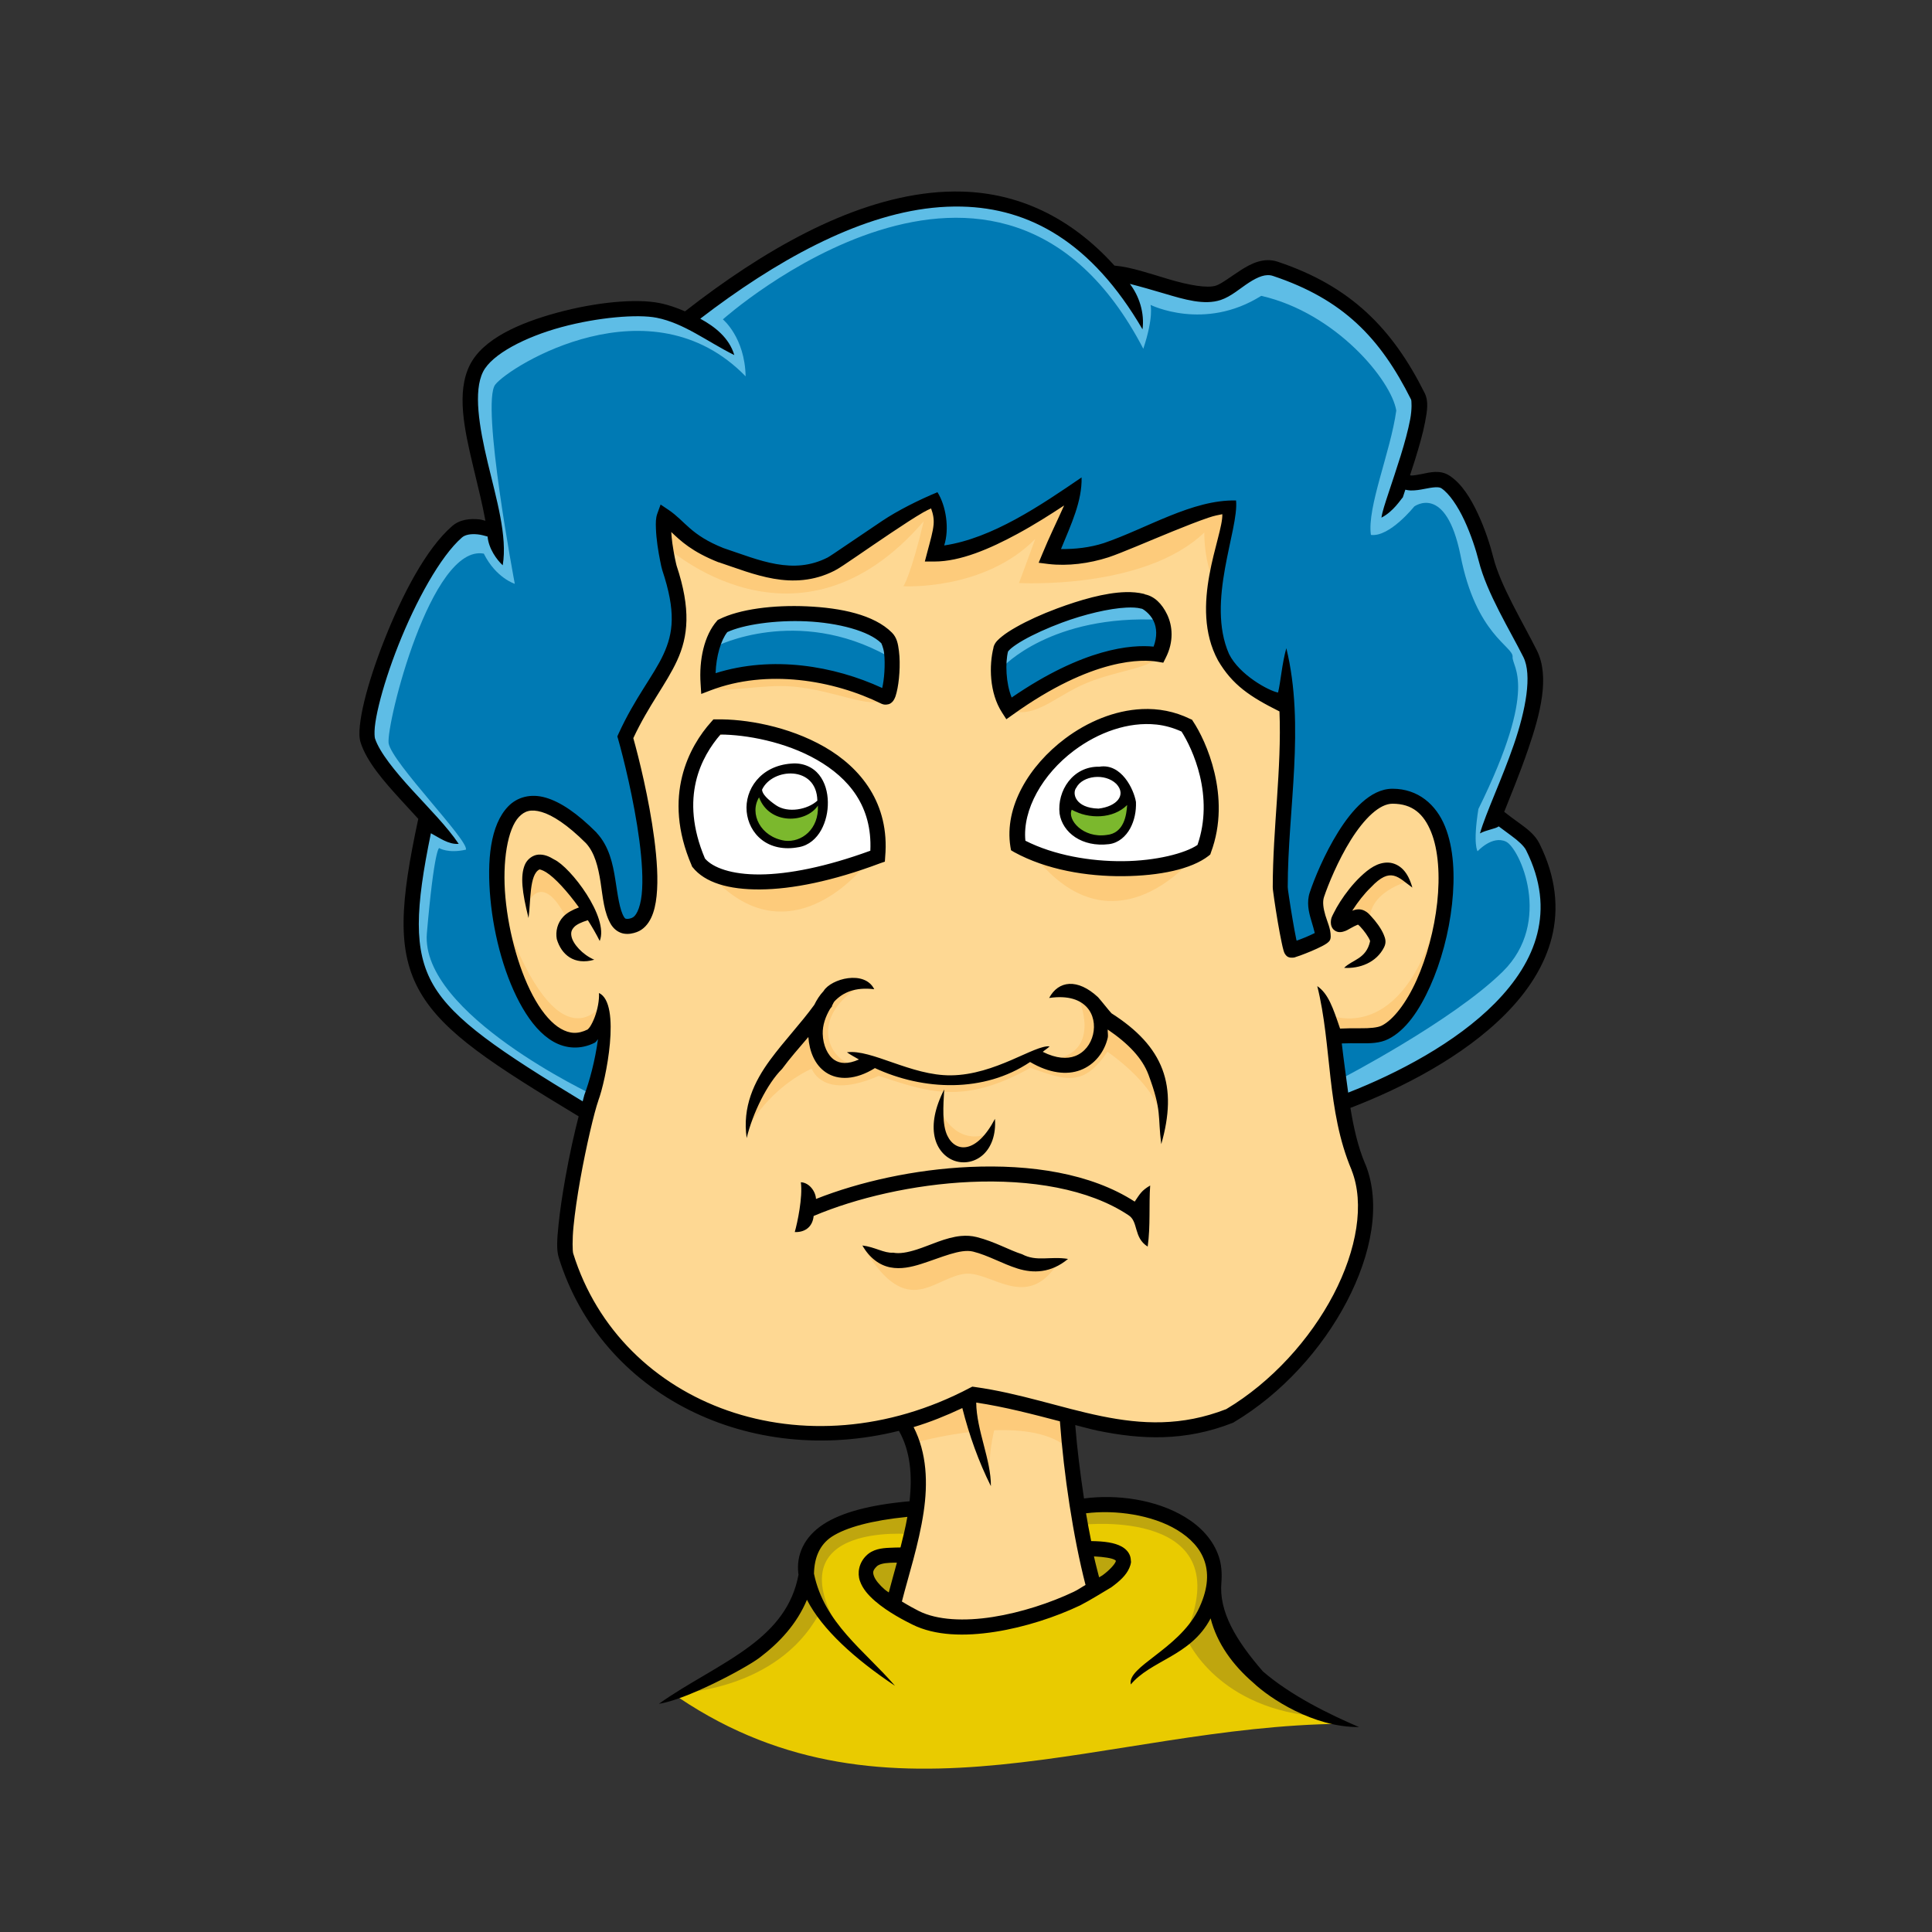
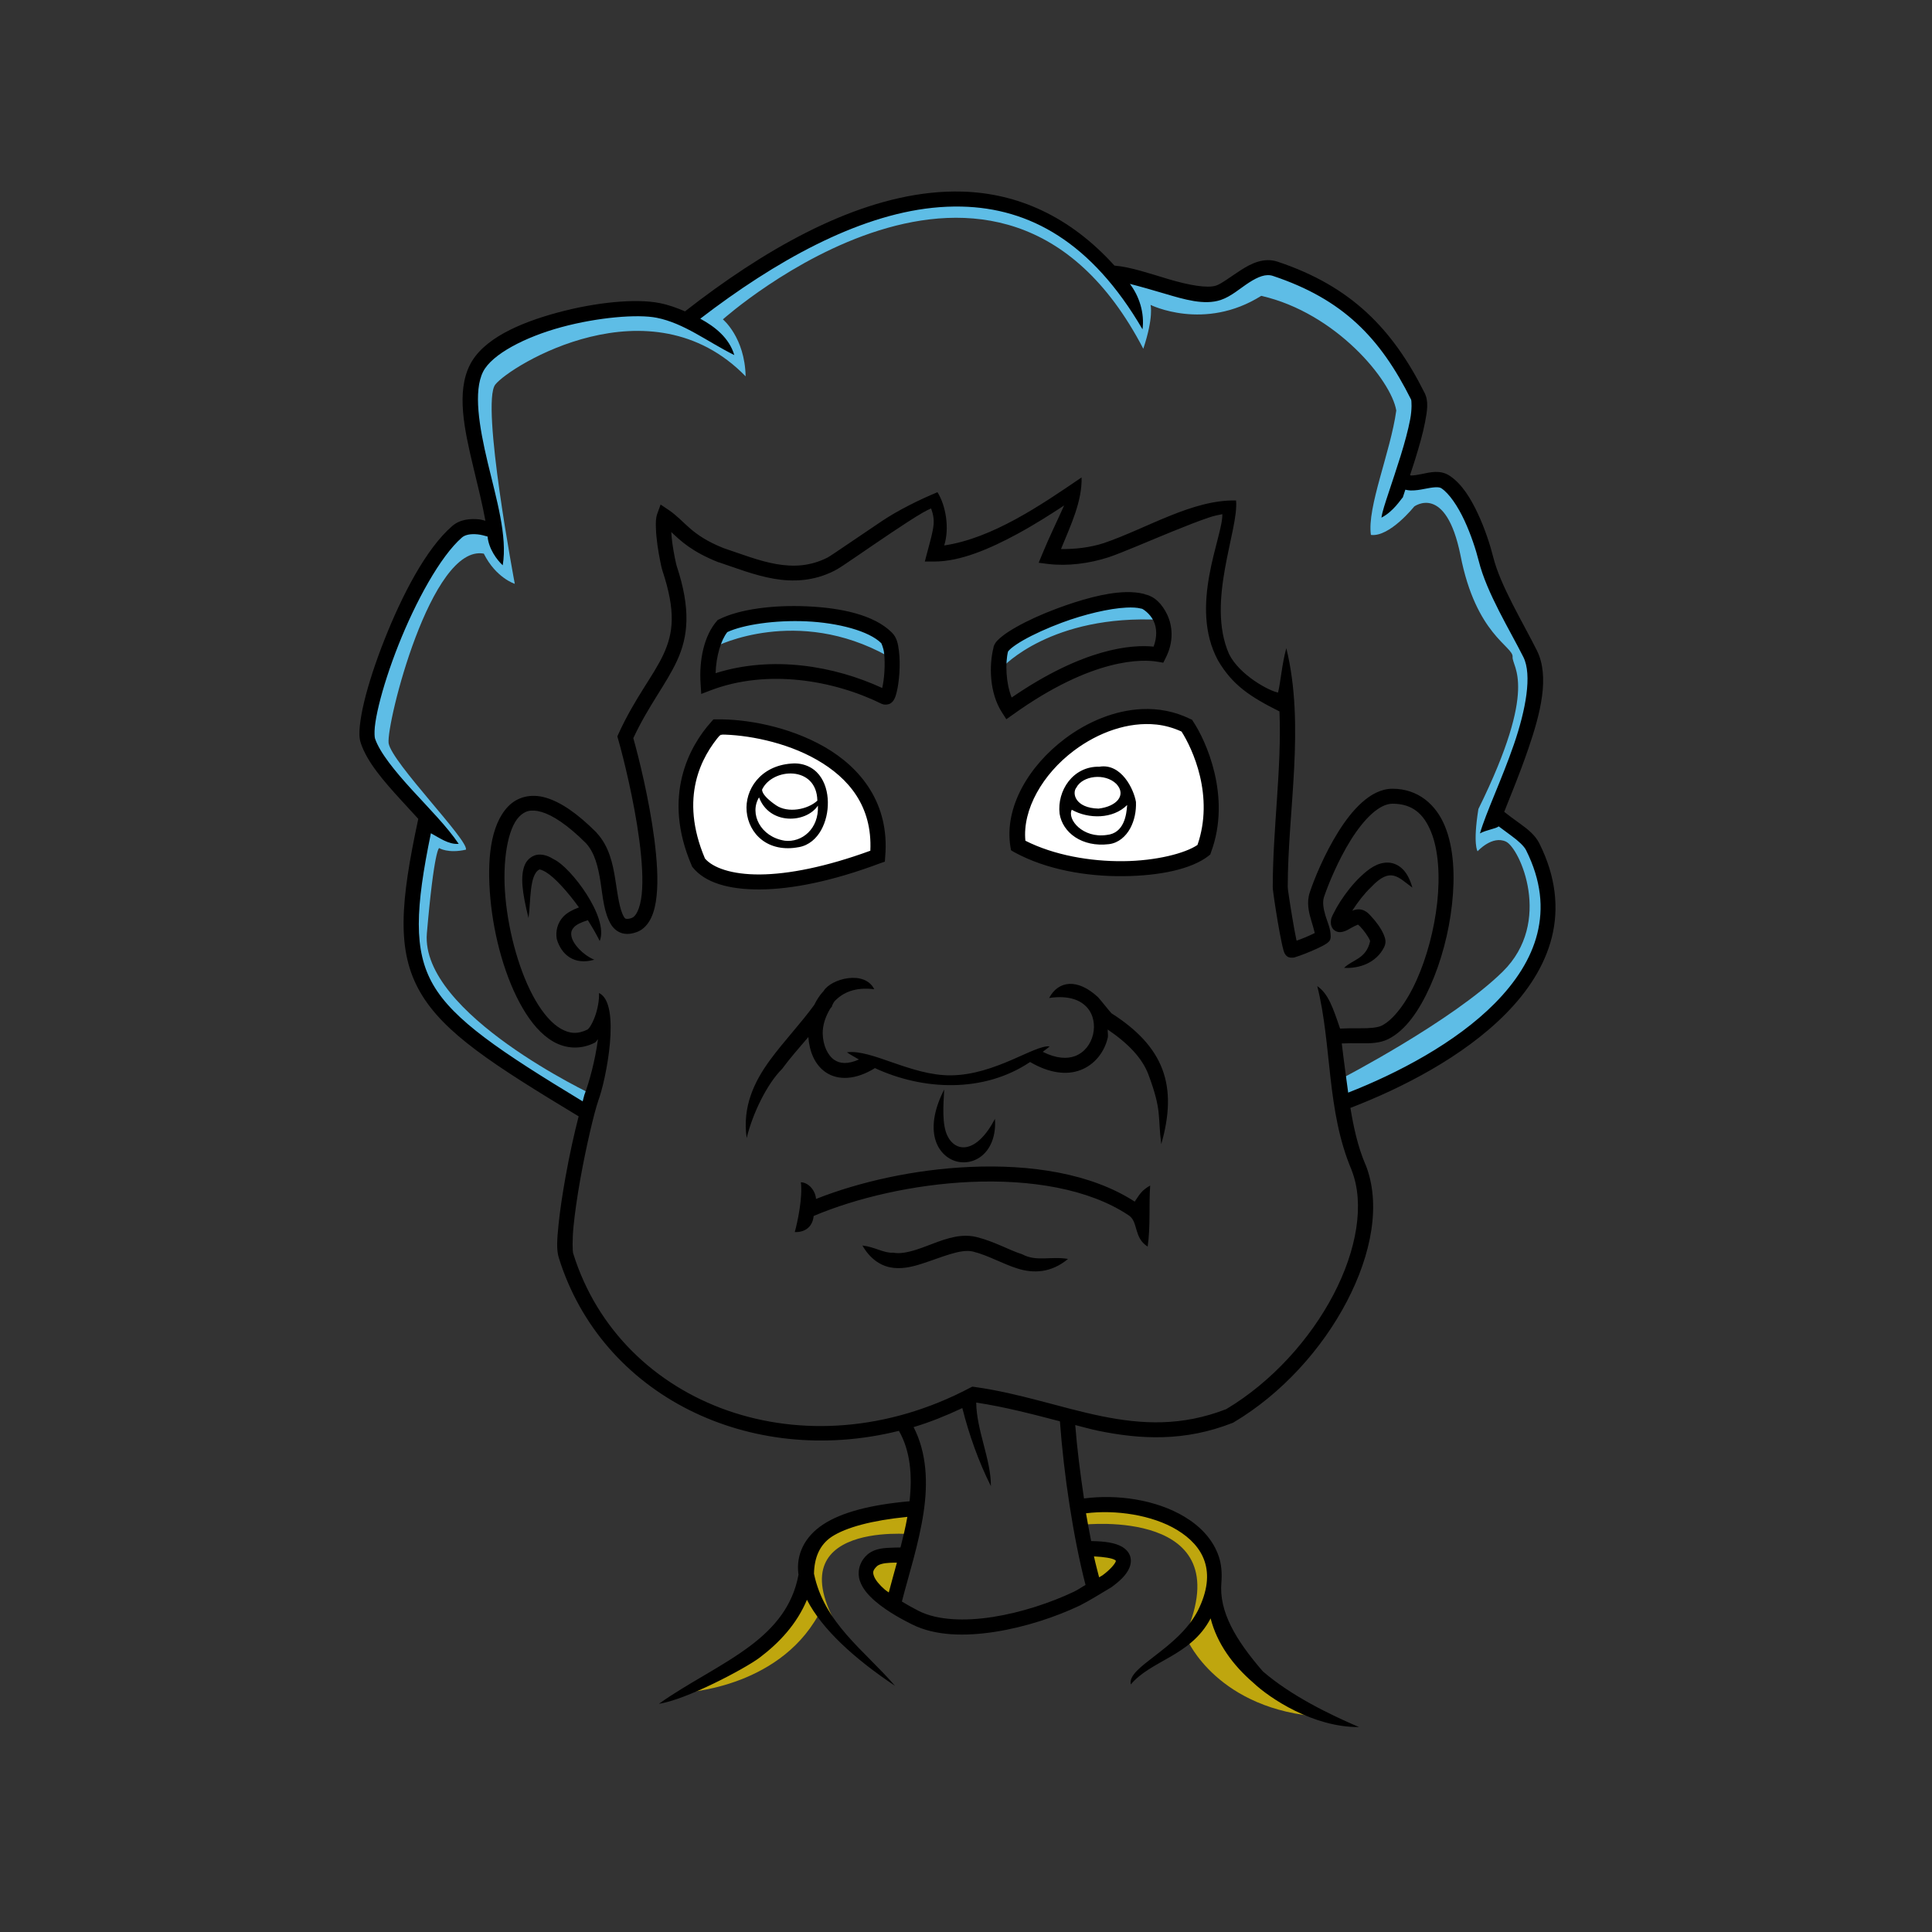
<svg xmlns="http://www.w3.org/2000/svg" version="1.1" viewBox="0 0 300 300">
  <rect x="0" y="0" width="300" height="300" fill="#333333" stroke="none" />
  <g transform="translate(0,-100)">
    <path transform="translate(0,100)" d="m170.81 240.62c-0.161 0.053-0.335 0.198-0.469 0.469-0.518-0.199-1.123 0.951-0.719 2.406 0.159 0.572 0.853 2.125 0.969 2.125 0.115 0 1.82-1.147 2.344-1.688 0.789-0.814 1.186-1.909 0.844-2.125-0.227-0.143-1.388-0.748-1.719-0.75-0.248-2e-3 -0.767-0.597-1.25-0.438zm-32.125 1.5c-1.134 0.057-2.754 0.362-3.219 0.688-0.878 0.615-0.224 2.874 1.094 4.031l1.531 1.312 1.281-2.625c0.439-0.904 0.499-2.997 0.5-3.188 5.9e-4 -0.186-0.507-0.253-1.188-0.219z" fill="#bca60e" />
-     <path transform="translate(0,100)" d="m165.47 77.938c-0.81-0.068-3.31 1.737-5.062 2.844-2.003 1.265-4.843 2.976-7.031 3.812-4.032 1.541-8.731 2.608-8.719 1.812 4e-3 -0.239-0.034-1.098 0.406-2.75 0.664-2.497 1.045-5.517-0.344-5.688-1.407-0.173-4.611 2.555-8.75 5.312-7.992 5.324-11.054 5.913-14.188 5.812-4.196-0.135-12.048-2.866-14.25-4.625-1.143-0.913-3.636-3.298-3.75-2.344-0.126 1.053 0.422 5.679 1.031 8.062 1.221 4.776 1.255 7.624 0.25 10.25-0.358 0.935-2.017 4.256-3.812 7.406l-3.5 6.094 0.594 4.594c1.399 10.744 4.493 23.283 0.656 25.031-1.749 0.797-2.68 0.353-3.438-1.062-0.323-0.603-1.265-2.542-1.75-5.156-0.991-5.344-2.534-7.655-6.625-10.25-4.67-2.962-7.923-1.848-9.062 4.438-1.443 7.959 2.834 24.466 7.5 27.875 3.1 2.265 6.386 2.618 7.281-0.938 0.726-2.882 0.21-2.962 1.062-0.781 0.913 2.335-0.043 6.946-1.938 14.344-2.2 8.591-3.781 15.406-3.781 19.75 0 2.954-0.356 4.542 1.594 8.438 5.344 10.155 5.622 10.113 15.406 16.031 12.091 6.283 23.16 9.072 39.844 2.406 5.076-2.203 7.523-2.629 18.938 0.25 14.548 3.669 22.755 3.613 29.25-1.25 9.478-7.097 17.164-17.918 17.719-27.062 0.215-3.534 0.414-6.294-0.781-10-0.792-2.454-2.229-7.599-2.719-11.188-0.489-3.589-0.957-7.357-1.375-9.938-0.418-2.581-0.755-3.899-0.625-4.812 0.103-0.727 0.938 0.663 1.469 3.125l0.562 2.594 3.656 0.188c2.61 1.197 3.736-0.263 5.656-2.281 1.302-1.369 3.177-4.856 4.219-7.594 5.007-13.154 3.871-26.281-3.031-26.281-1.572 0-3.958-0.446-5.75 1.438-8.182 3.951-6.507 20.935-9.125 21.562-1.844 0.651-2.513 0.456-3.156-0.188-1.622-1.622-1.929-7.222-1.125-22.031l0.781-14.594-3.719-2.781c-5.464-6.473-9.358-9.606-6.906-20.875 0.68-3.126 2.251-6.21 1.281-7.375-0.774-0.382-5.639 1.612-10.438 3.531-7.943 3.176-8.302 3.334-12.969 3.594-2.82 0.157-3.665 0.529-3.938-0.188-0.3-0.788-0.133-0.952 0.781-2.969s2.347-4.54 1.969-5.438c-0.039-0.093-0.134-0.147-0.25-0.156zm-12.188 139.28c-5.763 0.07-9.766 2.525-11.469 3.812-0.82 0.292 0.119 2.8 0.438 4.781 0.62 3.858 0.886 7.716-0.969 15.312-0.921 3.771-2.749 7.666-1.812 8.406 0.713 0.564 2.769 1.32 4.375 1.875 5.188 1.792 12.376 0.884 20.594-2.5 3.846-1.584 5.506-2.435 5.156-3.812-0.877-3.458-2.886-10.088-3.688-16.594-0.475-3.851-0.41-8.009-0.469-8.062-4.601-2.439-8.699-3.26-12.156-3.219z" fill="#fed893" />
-     <path transform="translate(0,100)" d="m147.75 31.438c-1.565-0.031-3.144 0.085-4.781 0.375-7.932 1.405-17.371 5.287-26.219 11.188-7.524 5.018-10.051 4.903-8.25 6.406-5.54-0.729-9.858-3.636-18-0.031-5.955 1.229-11.789 3.428-14.219 5.969-1.578 1.65-2.432 3.123-2.375 7.438 0.137 6.9 3.827 13.681 2.5 20.906-1.112-2.66-4.532-1.382-7.344 1.812-3.953 4.49-10.146 19.479-11.156 26.219-0.47 3.135 0.101 4.899 4.688 10.125 7.476 8.518 6.361 7.885 4.219 7.062-3.328-1.277-0.77 1.067-1.5 5.594-1.045 6.478-1.204 12.036-0.031 15.5 1.423 4.205 6.149 9.759 15.469 15.875 2.719 2.911 4.53 1.633 9.906 5.562 1.019 0.346 2.656-9.325 2.656-10.438-4.26-0.658-6.376 1.926-10.719-2.938-4.021-5.087-5.938-12.652-6-21.875-0.035-5.169-0.051-5.696 1.062-7.906 1.613-3.204 7.23-4.737 11.25-1.781 3.955 2.908 5.145 4.606 6 9 1.091 5.609 0.887 8.185 3.344 7.469 2.451-0.715 2.496-10.773-0.312-22.594l-1.406-5.938 2.25-4.25c8.535-10.614 7.492-12.301 5.625-18.5-1.073-3.563-1.348-11.673-0.406-12 0.346-0.12 0.126 0.663 1.562 1.906 3.399 2.942 7.223 4.452 12.469 5.812 6.054 1.57 8.476 1.467 15-2.906 4.531-3.038 11.276-7.062 12.125-7.062 0.553 0 2.119 3.221 1.438 5.375-1.178 3.724 0.462 2.667 6.062 0.594 2.983-1.104 11.64-5.376 12.219-6.312 1.553-0.335 1.606 1.062 1.125 3.406-0.754 2.134-2.64 4.801-2.156 5.75-8e-3 0.67 6.864-0.965 11.062-2.688 7.883-3.235 12.676-5.281 14.938-5.281 1.925 0 1.375 0.068 1.375 1.406 0 0.81-1.104 4-1.75 7.375-1.954 10.213 0.345 16.257 5.406 19.688 4.913 3.301 5.077-1.247 5.25 0.062 0.505 4.1 0.402 7.638-0.156 17.469-0.533 9.399-0.544 13.838-0.094 16.75 0.667 4.308 0.662 5.716 3.188 5.312 1.585-0.253 1.23-2.217 1-4.75-0.263-2.895-0.158-3.771 1.594-7.562 4.028-8.718 7.052-11.368 11.688-10.656 3.211 0.493 6.056 3.187 6.969 6.812 2.401 9.534-2.24 26.54-8.188 30.156-0.943 0.573-2.592 1.144-4.375 1.219l-4 0.156 0.812 3.75c-0.093 1.579 0.56 4.629 0.75 4.844 0.523 0.589 10.628-4.526 15.312-7.688 5.975-4.032 10.855-8.987 13-13.344 1.518-3.084 2.148-4.833 2.125-7.969-0.035-4.752-0.995-9.078-3.562-11.156-3.312-2.602-4.039-4.366-2.594-8.094 2.944-7.692 4.361-13.322 4.375-16.219 5e-3 -0.997-1.222-4.694-3.094-8.5-1.782-3.623-3.99-8.833-4.812-11.375-1.506-4.657-3.349-8.323-5.031-9.719-5.818-4.675-7.312-0.768-7.938-2.406 1.096-3.474 2.337-7.226 2.5-8.75 0.266-2.494-0.356-4.238-2.281-7.469-3.943-6.615-7.987-12.321-15.75-14.188l-5-1.188-4.094 1.75c-4.995 1.329-4.885 2.968-10.406 1.438-5.172-1.433-7.679-3.51-7-1.562 0.311 0.893 1.942 4.174 1.844 5-0.165 1.382-0.289 0.154-3.375-4-5.755-7.746-10.219-10.728-17.844-12.344-2.78-0.589-5.33-1.043-7.938-1.094zm27.531 62.344c-4.627 0-16.393 4.187-19.156 6.688-0.995 0.901-0.664 6.439 0.031 8.25 0.429 1.117 2.27-0.095 4.156-1.438 3.242-2.308 9.1-6.625 13.875-5.906 6.254 0.941 7.631-2.321 5.344-5.469-0.783-1.078-2.166-2.125-4.25-2.125zm-54.156 2.188c-5.284 0.111-8.256 0.608-9.219 2.469-0.882 1.706-1.607 6.529-0.906 6.5 0.714 0.129 3.37-0.764 5.656-1.062 4.816-0.628 11.059-0.226 15.625 1.406 1.993 0.712 4.117 2.522 4.938 2.219 0.849-0.314 0.366-2.776 0.469-4.188 0.127-1.742-0.099-3.287-0.938-4.125-1.844-1.844-7.357-3.247-13.219-3.219-0.85 0.004-1.651-0.016-2.406 0z" fill="#007ab4" />
    <path transform="translate(0,100)" d="m149.97 30.594c-13.279-0.217-28.676 7.166-42.906 18.875-4.798-1.515-26.87-2.005-33.562 7.844-0.253 13.006 3.656 25.75 3.656 25.75s-6.446-2.509-8.719 1.531c-2.273 4.672-11.631 19.322-11 30.812 4.798 8.207 8.844 11.969 8.844 11.969s-5.433 20.843 0.375 27.156c6.44 7.324 24.625 18.062 24.625 18.062l0.906-2.531s-26.916-12.624-25.906-25.125c1.136-13.132 1.906-13.25 1.906-13.25s1.378 0.881 4.156 0.25c0.505-1.389-11.495-13.501-12-16.531-0.379-3.03 6.574-30.953 14.781-29.438 1.894 3.788 4.812 4.688 4.812 4.688s-5.304-28.033-3.031-30.938c2.273-2.904 24.102-16.434 38.875-1.281-0.126-6.061-3.531-8.844-3.531-8.844s42.932-38.369 65.281 4.562c1.641-4.925 1.125-6.812 1.125-6.812s8.349 4.15 17.188-1.406c11.617 2.652 20.211 13.141 20.969 17.812-0.884 6.44-4.569 15.019-3.938 19.312 2.904 0.379 6.719-4.406 6.719-4.406s4.915-3.675 7.188 7.562c2.399 12.374 8.22 14.14 8.094 15.781s4.158 4.432-5.312 23.625c-0.884 5.556-0.125 6.562-0.125 6.562s2.26-2.51 4.406-1.5c2.147 1.01 7.329 12.485-0.5 20.188s-25.125 16.656-25.125 16.656l0.625 3.938s29.542-11.75 31.562-27.281c-0.126-12.248-5.791-16.934-7.938-17.312 1.263-4.672 9.078-18.412 4.406-27.125-3.788-7.071-7.688-16.938-7.688-16.938s0.117-10.84-11.5-8.062c2.273-6.819 2.656-12.906 2.656-12.906s-8.346-17.658-23.625-20.562c-5.303 2.778-7.812 4.531-7.812 4.531l-15.656-3.031c-6.093-8.335-14.196-12.039-23.281-12.188zm27.531 62.438s-15.174 0.527-21.781 7.312v3.219s7.505-8.205 24.469-7.312c-2.679-3.036-2.688-3.219-2.688-3.219zm-54.281 1.812c-3.542-0.044-7.513 0.619-11.531 2.656-0.536 1.518-0.438 2.844-0.438 2.844s12.487-6.326 26.594 1.531c0-2.857-1.062-3.406-1.062-3.406s-5.771-3.527-13.562-3.625z" fill="#5ebde6" />
    <path d="m169.51 233.97c-2.297-0.224-5.595-0.645-7.325-1.404l-3.218-1.412-0.183-3.989c-0.188-4.109 6.048-10.686 11.677-13.395 4.081-1.964 8.078-2.043 11.139-1.218 2.126 0.573 2.51 1.089 3.84 3.928 1.27 2.71 2.24 4.434 2.24 8.879 0 5.976-1.709 7.042-6.377 7.926-4.558 0.863-7.351 1.119-11.793 0.685z" fill="#fff" />
    <path d="m112.33 235.52c-2.484-0.91-3.464-1.311-4.487-5.304-1.033-4.031-1.234-7.967 0.444-11.465 2.11-4.398 3.484-5.54 7.895-4.811 10.545 1.742 19.266 7.144 19.328 14.612l0.032 3.841-4.275 1.604c-8.206 3.079-15.092 2.931-18.937 1.523z" fill="#fff" />
-     <path transform="translate(0,100)" d="m117.84 123.53c-0.182 0.087-0.361 0.445-0.5 0.812-0.992 2.616 0.56 4.992 2.938 5.969l1.656 0.5c1.674 0.19 3.567-0.626 4.5-2.094 0.472-0.742 0.905-2.116 0.75-2.938l-0.125-0.75-0.938 0.5c-0.85 0.441-1.113 0.948-2.094 1.188-2.539 0.62-4.793-0.838-5.875-2.969-0.107-0.21-0.203-0.271-0.312-0.219zm56.906 1.344c-0.145 0.026-0.296 0.12-0.469 0.25-1.011 0.765-2.062 1.219-3.656 1.219-1.409 8e-4 -3.386 0.379-4.375-1.031-0.683 0.728-0.147 1.902 0.312 2.781 0.644 0.86 1.694 1.49 2.906 1.75 0.633 0.539 2.227 0.265 3.75-0.406 1.101-0.539 2.023-2.037 2.219-3.875 0.044-0.411-0.253-0.766-0.688-0.688z" fill="#7bb82d" />
-     <path d="m105.46 363.65c0.806-1.092 2.673-1.521 3.835-2.031 2.963-1.301 7.043-3.503 8.939-4.975 2.022-1.57 4.246-4.085 5.237-5.977 1.252-1.567-0.038-4.258 3.48-10.446 1.219-2.373 3.75-3.785 8.649-4.737 4.41-0.857 6.463-1.081 6.256 0.34 0.283 1.315-2.012 5.44-2.146 5.537-0.048 0.035-1.464 0.195-2.547 0.356-3.091 0.459-2.548 0.647-2.548 3.148 0 2.29 1.256 3.209 5.647 5.624 3.737 2.055 5.014 2.587 9.63 2.573 3.801-0.011 7.016-0.743 10.899-1.805 4.283-0.696 9.189-3.557 12.186-5.881 2.815-2.178 3.657-2.944 1.19-4.22-0.469-0.242-1.979 0.098-2.767-0.524l-1.817-0.279-1.138-2.904c-0.393-1.002-0.993-1.776-0.739-2.422 0.15-0.382 7.193-0.839 9.01-0.459 7.364 1.539 12.022 6.497 11.298 11.607-0.248 2.091 1.192 4.371 1.858 6.727 1.786 5.027 7.44 10.766 13.659 13.055l4.659 1.715c-36.486 0.389-70.151 17.85-102.73-4.024z" fill="#e9cb00" />
-     <path transform="translate(0,100)" d="m166.69 76.875s-14.9 8.967-21.719 9.094c1.01-5.051 1.261-6.548 0.125-7.938-3.157 1.136-17.812 10.219-17.812 10.219s-12.254 3.169-24.25-7.438c-0.126 2.399 0.375 4.031 0.375 4.031s20.46 18.822 40.031-3.906c-2.02 8.46-3.156 10.094-3.156 10.094s12.514 0.737 20.469-7.344c-2.02 5.556-2.531 6.844-2.531 6.844s19.437 1.121 28.781-7.844c0 5.303 1.906 8.719 1.906 8.719l2.25-12.5s-25.126 9.459-28.156 7.312c2.147-5.935 3.688-9.344 3.688-9.344zm11.406 24.812c-10.01 0.103-21.219 8.594-21.219 8.594 3.85 1.374 7.088-2.249 11.844-4.219 4.881-2.022 10.018-2.257 11.375-4.281-0.653-0.072-1.333-0.101-2-0.094zm-56.25 2.406c-7.255-0.118-11.938 2.594-11.938 2.594 2.312 1.141 8.243-0.564 13.406-0.062 6.55 0.636 12.003 3.552 13.906 1.938-5.759-3.315-11.022-4.398-15.375-4.469zm64.406 27.969c-12.122 5.177-24.75 1.906-24.75 1.906 10.354 11.869 20.836 3.144 24.75-1.906zm-51.406 1.656c-12.122 5.177-24.75 1.875-24.75 1.875 10.354 11.869 20.836 3.176 24.75-1.875zm-51 0.375c-1.226 0.179-2.11 1.88-2.031 6.438 0 0 2.148-5.638 6.062 1.875 2.715-0.884 3.094-1.75 3.094-1.75s-4.428-6.956-7.125-6.562zm131.03 1.062c-3.919 0.223-5.781 7.25-5.781 7.25s1.629-0.094 3.594 1.156c-0.536-5.089 5.969-6.688 5.969-6.688-1.426-1.309-2.684-1.781-3.781-1.719zm8.438 6.719c-5.536 20.804-16.875 15.719-16.875 15.719s-9e-3 1.518 0.438 3.125c14.554 2.946 16.795-14.558 16.438-18.844zm-145.03 0.531c1.01 8.776 10.294 28.305 15.219 13.531 0 0-6.569 10.207-15.219-13.531zm55.125 10.812c-3.198 0.843-6.204 3.843-6.844 6.812-0.022-0.29-0.041-0.572-0.031-0.844-6.607 3.125-7.79 8.589-10.469 16 3.306-5.51 7.584-8.125 9.969-9.25 0.494 1.157 2.666 4.507 10.406 1.125 7.232 2.321 12.938 4.732 23.562-1.25 5.584 2.007 8.266 2.957 11.969-2.5 2.457 1.746 7.729 5.982 8.406 10.5-0.641-6.733-1.934-11.309-9.312-14.781-0.307 1.72-0.376 2.475-0.406 2.906-0.725 1.111-4 5.375-9.938 2.094-2.589 0.625-12.42 7.411-25.812 0.625-1.119 0.839-2.685 1.314-4.156 1.281 0.822-0.283 1.63-0.545 2.219-0.719-3.341 0.42-8.127-6.505 0.438-12zm34.031 1.688s3.729 8.079-3.469 9.531c2.967 0.884 11.234-2.776 3.469-9.531zm-40.031 9c0.647 0.793 1.654 1.491 3.062 2-1.097-0.076-2.126-0.443-2.812-1.219-0.074-0.198-0.148-0.476-0.25-0.781zm6.25 1.125s-0.37 0.103-0.656 0.188c0.223-0.031 0.451-0.088 0.656-0.188zm12.5 7.75c0 9.821 5.808 5.866 7.594 3.188-5.342 2.14-7.576-3.292-7.594-3.188zm3.156 20.469c-1.038 0.061-2.13 0.312-3.156 0.781-6.339 3.75-11.875 0-11.875 0 6.786 11.071 10.719 4.196 15.719 3.75 4.107-0.268 9.647 5.978 14.469-1.969-2.679 1.786-8.308-0.375-8.844-1-0.402-0.469-3.199-1.747-6.312-1.562zm1.375 23.531-9.719 5.062 0.719 2.281s4.454-1.305 9.719-1.844c0.538 2.189 1.381 5.333 2.375 7.781-0.358-2.969 0.116-5.935 0.594-7.969 4.368-0.152 8.817 0.41 11.469 2.781-0.316-4.798-0.375-5.125-0.375-5.125l-14.781-2.969z" fill="#fdcb7b" />
    <path transform="translate(0,100)" d="m170.19 233.62c-1.863 0.032-2.5 0.344-2.5 0.344l0.625 2.781s24.368-2.667 15.781 17.031c3.788-5.177 10.111-12.373-4.031-18.812-4.925-1.136-8.012-1.375-9.875-1.344zm-28.719 0.812c-1.213-6e-3 -4.379 0.171-10.156 1.781-11.49 5.303-4.175 13.534 0.75 19.469-14.016-19.824 9.625-17.438 9.625-17.438l0.375-3.781s-0.189-0.029-0.594-0.031zm-16.125 11.906s-5.982 11.321-19.375 16.5c0 0 14.665-0.513 21.094-12.031-1.25-3.929-1.719-4.469-1.719-4.469zm62.781 2.688c-2.054 2.5-3.304 5.357-3.75 5.625 0 0 4.719 10.955 20.969 11.938-6.696-4.464-13.29-5.955-17.219-17.562z" fill="#bfa60e" />
    <path d="m149.38 129.75c-1.606-0.045-3.222 0.022-4.849 0.194-12.821 1.357-26.095 8.984-38.166 18.404-1.24-0.537-2.519-1.003-3.928-1.285-3.717-0.743-9.946-0.131-15.882 1.479-5.936 1.61-11.574 4.09-13.603 8.147-2.106 4.211-0.854 9.968 0.509 15.688 0.695 2.917 1.436 5.848 1.916 8.487-0.369-0.074-0.567-0.178-0.97-0.218-1.352-0.134-2.957-0.032-4.195 1.043-4.053 3.516-7.764 10.698-10.499 17.604-1.368 3.453-2.477 6.83-3.152 9.626-0.338 1.398-0.57 2.663-0.679 3.734-0.109 1.071-0.125 1.93 0.145 2.74 0.981 2.944 3.549 5.891 6.232 8.826 0.915 1.002 1.798 1.965 2.692 2.934-2.764 12.892-3.423 20.489 0.315 26.939 3.682 6.354 11.358 11.261 24.587 19.253-0.667 2.604-1.393 5.792-2.037 9.408-0.469 2.637-0.875 5.275-1.091 7.468-0.216 2.193-0.349 3.816 0.049 5.092 6.656 21.378 29.652 32.646 52.811 26.866 1.792 3.151 2.096 6.933 1.649 10.936-6.107 0.54-10.525 1.726-13.36 3.564-2.985 1.935-4.266 4.76-3.904 7.686 6e-3 0.048 0.018 0.098 0.024 0.145-0.888 4.819-3.675 8.184-7.492 11.057-4.297 3.234-9.69 5.785-14.185 8.996 4.163-0.597 13.241-5.388 15.591-7.129 3.15-2.371 5.834-5.289 7.396-9.02 2.339 4.58 7.415 9.187 13.676 13.36-4.804-5.553-10.994-9.726-12.584-17.41 0.052-2.486 0.871-4.488 2.764-5.747 2.23-1.446 6.192-2.526 11.736-3.079-0.28 1.596-0.665 3.176-1.067 4.753-0.572 2e-3 -1.032 0.022-1.697 0.049-1.217 0.048-2.606 0.205-3.637 1.237-1.121 1.121-1.399 2.663-0.97 3.904 0.429 1.241 1.326 2.24 2.352 3.128 2.052 1.775 4.702 3.103 5.771 3.637 3.575 1.788 8.204 1.87 12.875 1.14s9.404-2.3 13.191-4.098c1.733-0.89 3.299-1.909 4.85-2.813 1.305-0.956 2.297-1.859 2.788-2.982 0.246-0.562 0.344-1.247 0.121-1.891-0.222-0.644-0.722-1.131-1.309-1.455-1.094-0.602-2.626-0.819-4.728-0.849-0.276-1.415-0.557-2.837-0.8-4.316 4.583-0.577 10.263 0.248 14.112 2.57 2.111 1.274 3.653 2.904 4.316 4.922s0.497 4.51-1.067 7.638c-3.149 6.058-11.026 8.707-10.402 11.445 1.511-1.813 3.728-2.906 6.086-4.268 2.316-1.337 4.752-2.999 6.304-5.989 0.985 3.879 3.446 7.258 6.62 9.99 2.563 2.432 9.349 6.941 16.416 6.886-4.62-1.98-10.53-4.86-14.912-8.632-4.169-4.812-6.867-9.259-6.45-13.845 0.108-1.403 9e-3 -2.746-0.388-3.952-0.877-2.669-2.859-4.729-5.31-6.207-4.475-2.7-10.521-3.536-15.64-2.861-0.579-3.862-1.073-7.755-1.358-11.396 1.204 0.296 2.397 0.65 3.613 0.897 6.525 1.328 13.339 1.707 20.829-1.237l0.073-0.024 0.073-0.049c7.498-4.454 13.741-11.418 17.58-18.768 3.838-7.35 5.345-15.138 2.91-21.265v-0.024h-0.024c-1.186-2.785-1.825-5.757-2.328-8.778 7.951-3.057 17.51-7.918 24.126-14.621 3.412-3.457 6.038-7.425 7.153-11.881 1.115-4.456 0.655-9.384-1.94-14.573-0.658-1.315-1.833-2.22-2.982-3.055-0.969-0.704-1.808-1.308-2.473-1.843 1.13-2.88 2.353-5.758 3.71-9.699 1.912-5.554 3.394-11.301 1.358-15.373-2.17-4.34-5.674-10.085-6.765-14.452-0.455-1.82-1.266-4.359-2.376-6.741-1.111-2.382-2.48-4.644-4.389-5.916-1.491-0.994-3.125-0.518-4.389-0.267-0.632 0.126-1.189 0.225-1.625 0.218-0.068-7.8e-4 -0.086-0.044-0.145-0.049 0.261-0.798 0.495-1.502 0.752-2.328 0.636-2.048 1.236-4.103 1.576-5.892 0.34-1.79 0.584-3.245-0.073-4.559-4.969-9.938-11.416-16.568-22.817-20.368-2.119-0.706-4.086 0.265-5.674 1.285s-3.042 2.145-3.88 2.425c-1.377 0.459-4.31-0.085-7.371-0.994-2.906-0.863-5.872-1.895-8.414-2.11-7.015-7.751-15.149-11.254-23.666-11.493zm-0.049 2.328c10.509 0.237 20.166 5.494 28.079 19.059 0.335-2.545-0.515-5.161-1.964-7.056 1.65 0.417 3.474 0.944 5.359 1.503 3.135 0.931 6.206 1.843 8.753 0.994 1.623-0.541 3.007-1.813 4.413-2.716 1.406-0.903 2.608-1.378 3.686-1.018 10.893 3.631 16.658 9.602 21.459 19.204 0.067 0.134 0.164 1.45-0.145 3.079s-0.855 3.641-1.479 5.65c-0.624 2.009-1.311 4.033-1.867 5.722-0.556 1.689-0.983 2.956-1.115 3.88 1.869-0.96 2.997-2.831 3.322-3.152 0.113-0.345 0.264-0.816 0.388-1.188 0.28 0.058 0.557 0.117 0.824 0.121 0.769 0.013 1.482-0.113 2.134-0.242 1.304-0.259 2.224-0.377 2.643-0.097 1.214 0.81 2.539 2.772 3.564 4.971s1.81 4.622 2.231 6.304c1.252 5.008 4.854 10.775 6.935 14.937 1.377 2.755 0.377 8.187-1.479 13.579-1.856 5.392-4.363 10.651-5.262 13.797 0.966-0.545 2.429-0.706 2.91-1.091 0.662 0.485 1.302 0.974 1.964 1.455 1.062 0.772 1.964 1.6 2.279 2.231 2.383 4.765 2.73 9.04 1.746 12.972-0.984 3.932-3.363 7.54-6.571 10.79-6.09 6.17-15.138 10.896-22.793 13.894-0.338-2.51-0.695-5.056-0.994-7.638 0.86-0.031 1.773-0.038 2.885-0.024 1.477 0.018 2.992 0.019 4.34-0.655 2.689-1.345 4.805-4.421 6.498-8.196 1.694-3.774 2.91-8.304 3.395-12.73 0.485-4.426 0.279-8.726-1.091-12.1-1.37-3.373-4.169-5.844-8.147-5.844-1.784 0-3.367 0.897-4.753 2.134-1.386 1.237-2.608 2.859-3.686 4.583-2.155 3.447-3.724 7.317-4.413 9.384-0.507 1.522-0.168 2.998 0.194 4.219 0.291 0.981 0.478 1.621 0.582 2.085-0.38 0.191-0.887 0.426-1.431 0.655-0.485 0.204-0.965 0.377-1.382 0.533-0.015-0.07-0.033-0.094-0.049-0.17-0.176-0.831-0.385-1.983-0.582-3.152-0.197-1.169-0.397-2.379-0.533-3.322-0.068-0.471-0.132-0.858-0.17-1.164-0.038-0.306-0.049-0.601-0.049-0.509 0-11.961 2.73-25.019-0.218-37.099-0.667 2.332-0.888 5.28-1.285 6.886-1.394-0.245-5.988-2.711-7.614-5.989-3.592-8.147 1.557-19.315 1.091-23.835-6.773-0.167-13.804 4.32-20.538 6.62-2.14 0.691-4.466 0.951-6.644 0.921 1.591-3.867 3.288-7.455 3.197-11.123-6.336 4.329-13.872 9.463-21.334 10.565 0.833-2.603 0.295-6.127-1.043-8.268-2.896 1.192-6.223 2.874-8.559 4.437-1.89 1.266-3.818 2.572-5.383 3.637-1.565 1.066-2.869 1.942-3.104 2.061-2.73 1.384-5.327 1.484-8.002 1.018-2.651-0.462-5.359-1.533-8.099-2.449-0.028-0.011-0.045-0.013-0.073-0.024-5.152-2.06-5.916-4.157-8.511-5.916l-1.261-0.849-0.509 1.406c-0.261 0.724-0.247 1.465-0.218 2.304 0.029 0.838 0.118 1.737 0.242 2.619 0.124 0.882 0.276 1.723 0.412 2.401s0.223 1.129 0.339 1.479c2.14 6.419 1.703 9.75 0.17 13.069s-4.393 6.672-6.983 12.342l-0.17 0.388 0.121 0.412c0.774 2.707 2.48 9.5 3.298 15.761 0.409 3.131 0.598 6.131 0.364 8.365-0.117 1.117-0.364 2.031-0.655 2.643-0.291 0.612-0.583 0.896-0.921 1.018-0.374 0.136-0.654 0.145-0.8 0.121-0.146-0.024-0.193-0.011-0.364-0.267-0.704-1.151-0.973-3.375-1.358-5.819-0.387-2.456-0.961-5.172-2.885-7.25l-0.024-0.024v-0.024c-3.027-3.027-5.599-4.761-7.905-5.431-2.305-0.671-4.418-0.096-5.819 1.358-2.804 2.908-3.312 8.411-2.764 14.355 0.548 5.944 2.318 12.354 4.995 16.949 1.339 2.297 2.901 4.157 4.801 5.237 1.9 1.08 4.191 1.263 6.377 0.17 0.267-0.133 0.355-0.379 0.533-0.558-0.445 3.308-1.319 6.54-2.134 8.705v0.024c-0.069 0.193-0.167 0.682-0.242 0.921-12.807-7.757-20.024-12.6-23.205-18.089-3.113-5.372-2.742-11.98-0.364-23.544 1.301 0.694 2.732 1.771 4.316 1.649-1.746-2.62-4.611-5.501-7.25-8.39-2.639-2.888-5.022-5.803-5.747-7.978-0.058-0.175-0.117-0.879-0.024-1.794 0.093-0.916 0.31-2.068 0.63-3.395 0.641-2.654 1.698-5.947 3.031-9.311 2.665-6.729 6.509-13.791 9.869-16.707 0.511-0.443 1.391-0.588 2.425-0.485 0.57 0.057 1.03 0.202 1.552 0.339 0.164 1.885 1.442 3.632 2.352 4.462 0.756-4.49-0.98-10.276-2.328-15.931-1.348-5.655-2.24-11.088-0.727-14.112 1.356-2.712 6.506-5.398 12.172-6.935 5.666-1.537 11.869-2.039 14.791-1.455 4.264 0.853 7.762 3.651 12.051 5.795-0.795-2.675-3.007-4.415-5.286-5.65 11.641-8.938 24.267-15.971 36.032-17.216 1.533-0.162 3.057-0.228 4.559-0.194zm15.906 46.41c-1.103 2.468-2.361 5.014-3.37 7.492l-0.582 1.406 1.528 0.194c2.977 0.35 6.32-0.077 9.311-1.043 2.054-0.685 6.044-2.428 9.966-4.025 1.961-0.798 3.897-1.561 5.504-2.11 1.052-0.359 1.562-0.422 2.207-0.558 0.141 3.394-5.279 14.231-0.665 22.713 2.225 3.802 4.968 5.631 9.54 7.912 0.363 8.859-1.043 18.215-1.043 27.279 0 0.278 0.032 0.444 0.073 0.776 0.041 0.332 0.1 0.754 0.17 1.237 0.14 0.964 0.333 2.183 0.533 3.37 0.2 1.188 0.418 2.336 0.606 3.225 0.094 0.445 0.179 0.838 0.267 1.14 0.044 0.151 0.076 0.279 0.145 0.436 0.035 0.079 0.065 0.152 0.17 0.291 0.104 0.139 0.327 0.485 0.97 0.485 0.484 0 0.487-0.062 0.679-0.121 0.192-0.059 0.404-0.127 0.655-0.218 0.502-0.183 1.117-0.424 1.722-0.679 0.604-0.254 1.2-0.534 1.673-0.776 0.236-0.121 0.436-0.233 0.63-0.364 0.097-0.065 0.194-0.123 0.315-0.242s0.388-0.282 0.388-0.921c0-1.195-0.507-2.176-0.824-3.249-0.318-1.073-0.469-2.084-0.218-2.837 0.627-1.88 2.164-5.666 4.171-8.875 1.003-1.604 2.14-3.062 3.273-4.074 1.133-1.012 2.209-1.552 3.201-1.552 3.097 0 4.853 1.591 5.989 4.389 1.136 2.797 1.403 6.809 0.946 10.984-0.458 4.175-1.623 8.511-3.201 12.027-1.578 3.516-3.616 6.16-5.407 7.056-0.642 0.321-1.911 0.429-3.298 0.412-1.05-0.013-2.128 6.1e-4 -3.176 0.049-1.106-3.251-1.827-5.419-3.54-6.595 2.303 9.212 1.401 19.304 5.335 28.564 3e-3 7e-3 -3e-3 0.017 0 0.024 2.044 5.171 0.819 12.347-2.813 19.301-3.627 6.945-9.617 13.599-16.658 17.798-6.937 2.695-13.105 2.367-19.374 1.091-6.305-1.283-12.659-3.559-19.689-4.534l-0.364-0.049-0.339 0.17c-25.632 13.549-54.26 2.843-61.637-20.853-0.107-0.343-0.158-2.098 0.049-4.195 0.206-2.097 0.581-4.678 1.043-7.274 0.923-5.183 2.195-10.544 2.813-12.269 7.76e-4 -3e-3 -7.76e-4 -0.021 0-0.024 1.143-2.988 3.611-15.042 0.097-16.682 0.066 1.116-0.22 2.571-0.655 3.734-0.217 0.581-0.479 1.099-0.703 1.455-0.224 0.356-0.489 0.524-0.364 0.461-1.576 0.788-2.839 0.674-4.195-0.097-1.356-0.771-2.718-2.312-3.928-4.389-2.421-4.154-4.16-10.342-4.68-15.979-0.52-5.637 0.35-10.711 2.11-12.536 0.88-0.912 1.831-1.242 3.516-0.752 1.679 0.489 4.003 1.972 6.862 4.825 0.009 0.01 0.015 0.015 0.024 0.024 1.356 1.482 1.886 3.672 2.255 6.013 0.371 2.354 0.505 4.795 1.697 6.717l0.024 0.024c0.469 0.703 1.188 1.167 1.916 1.285 0.727 0.118 1.399-0.029 1.988-0.242 1.032-0.375 1.767-1.231 2.231-2.207s0.714-2.113 0.849-3.395c0.269-2.563 0.058-5.694-0.364-8.923-0.811-6.212-2.409-12.591-3.249-15.591 2.42-5.169 5.098-8.365 6.789-12.027 1.731-3.748 2.182-8.003-0.073-14.767-4e-3 -0.012-0.139-0.552-0.267-1.188-0.127-0.636-0.271-1.451-0.388-2.279-0.085-0.603-0.128-1.181-0.17-1.746 1.471 1.391 3.216 3.068 7.347 4.704h0.024 0.024c2.679 0.893 5.514 2.024 8.511 2.546 2.997 0.522 6.2 0.402 9.432-1.237 0.699-0.354 1.798-1.111 3.37-2.182 1.573-1.071 3.51-2.408 5.383-3.661s3.686-2.442 5.043-3.225c0.514-0.297 0.88-0.451 1.212-0.606 0.336 0.901 0.464 1.681 0.388 2.522-0.099 1.098-0.481 2.407-0.97 4.243l-0.388 1.479h1.503c4.025 0 8.602-1.974 12.875-4.292 2.702-1.465 5.096-2.997 7.25-4.413zm9.554 13.457c-3.209 0.082-7.083 1.214-10.669 2.546-2.391 0.888-4.606 1.906-6.329 2.885-0.861 0.49-1.596 0.953-2.182 1.431-0.586 0.478-1.093 0.888-1.334 1.649v0.049 0.024c-0.703 2.758-0.674 7.057 1.334 10.136l0.655 1.018 0.994-0.703c12.507-8.972 20.281-8.619 22.526-8.22l0.849 0.145 0.388-0.776c1.27-2.494 1.056-4.927 0.218-6.692-0.808-1.704-2.011-2.872-3.492-3.152v-0.049c-0.036-9e-3 -0.085 9e-3 -0.121 0-8e-3 -2e-3 -0.016-0.022-0.024-0.024-0.855-0.208-1.796-0.293-2.813-0.267zm-49.465 2.207c-5.228-0.236-10.481 0.427-13.651 2.013l-0.218 0.097-0.145 0.17c-1.958 2.239-2.787 6.011-2.522 9.772l0.097 1.552 1.455-0.558c8.764-3.341 19.04-1.625 26.6 2.11 6e-3 3e-3 0.018-3e-3 0.024 0 0.383 0.178 0.978 0.118 1.285-0.073 0.313-0.195 0.45-0.4 0.558-0.582 0.216-0.365 0.306-0.698 0.412-1.115 0.212-0.834 0.367-1.915 0.436-3.055 0.069-1.14 0.067-2.34-0.073-3.419-0.14-1.079-0.308-2.054-1.091-2.837-2.787-2.787-7.939-3.838-13.166-4.074zm49.586 0.194c0.895-0.042 1.657-5e-3 2.231 0.145l0.073 0.024h0.073c0.143 0.02 1.275 0.718 1.843 1.916 0.494 1.041 0.579 2.418 0 3.977-3.403-0.347-10.87 0.232-22.041 7.905-0.909-2.238-1.01-5.381-0.558-7.177-0.021 0.086 0.121-0.173 0.533-0.509 0.431-0.351 1.081-0.79 1.867-1.237 1.571-0.893 3.7-1.865 5.989-2.716 3.434-1.276 7.305-2.201 9.99-2.328zm-49.708 2.134c4.942 0.223 9.744 1.5 11.639 3.395-7.7e-4 -7.8e-4 0.324 0.637 0.436 1.503 0.112 0.866 0.11 1.934 0.049 2.958-0.059 0.976-0.194 1.888-0.339 2.498-7.49-3.462-17.076-5.073-25.872-2.304 0.089-2.634 0.817-5.104 1.819-6.377 2.486-1.159 7.445-1.891 12.269-1.673zm52.108 13.627c-4.242 0.195-8.454 1.972-11.93 4.583-5.561 4.176-9.471 10.59-8.487 16.779l0.097 0.558 0.485 0.291c5.029 2.755 11.314 3.788 16.949 3.734 5.635-0.054 10.578-1.08 13.239-3.152l0.267-0.218 0.097-0.291c1.639-4.383 1.413-8.775 0.558-12.391-0.855-3.615-2.317-6.471-3.322-7.978l-0.17-0.267-0.291-0.121c-2.407-1.181-4.947-1.644-7.492-1.528zm-66.535 1.6-0.339 0.388c-3.351 3.717-7.703 11.498-3.031 22.308l0.049 0.145 0.097 0.121c1.897 2.379 5.566 3.48 10.499 3.443 4.933-0.037 11.226-1.283 18.646-4.074l0.703-0.242 0.049-0.752c0.722-8.28-3.806-13.842-9.432-17.07-5.626-3.228-12.333-4.351-16.731-4.268zm68.79 0.8c1.344 0.144 2.644 0.515 3.904 1.091 0.833 1.306 2.119 3.797 2.861 6.935 0.755 3.191 0.905 6.948-0.388 10.669-1.903 1.301-6.422 2.473-11.542 2.522-5.096 0.049-10.739-0.927-15.179-3.176-0.476-4.836 2.671-10.334 7.541-13.991 3.79-2.846 8.44-4.515 12.803-4.049zm-67.699 1.552c3.97 0.018 10.065 1.105 14.985 3.928 4.94 2.835 8.612 7.189 8.293 14.112-6.894 2.518-12.724 3.653-17.119 3.686-4.456 0.033-7.35-1.064-8.559-2.473-4.042-9.532-0.512-15.871 2.401-19.253zm10.984 4.51c-4.794 0.356-7.223 4.07-6.911 7.444 0.157 1.69 0.959 3.321 2.376 4.413 1.412 1.088 3.406 1.568 5.722 1.115v0.024c0.011-2e-3 0.013-0.022 0.024-0.024 1.555-0.278 2.727-1.353 3.443-2.643 0.721-1.299 1.07-2.847 1.043-4.365-0.027-1.517-0.42-3.037-1.358-4.219-0.934-1.177-2.496-1.916-4.316-1.746-9e-3 7.8e-4 -0.015-7.8e-4 -0.024 0zm47.865 0.485c-4.125-0.101-6.604 3.755-6.183 7.299 0.459 2.936 3.481 5.234 7.662 4.728 1.5-0.182 2.635-1.229 3.298-2.449 0.663-1.22 0.951-2.669 0.897-4.098-0.328-1.989-2.273-6.044-5.674-5.48zm-43.798 5.272c-1.488 1.377-4.548 1.985-6.416 0.717-1.288-0.874-2.189-1.796-2.164-2.438 1.579-3.391 8.482-3.803 8.58 1.722zm46.424-2.605c1.625 1.733 0.055 3.517-2.764 3.838-3.641-0.085-4.135-2.397-3.45-3.249 0.963-1.868 4.431-2.324 6.214-0.589zm-55.479 2.092c1.623 4.317 7.296 4.04 9.141 1.282 0.173 3.643-2.517 5.76-5.144 5.449-3.798-0.593-5.53-4.215-3.997-6.73zm48.558 1.923c2.616 1.476 6.422 1.453 8.601-0.734-0.094 1.511-0.464 4.399-3.187 4.652-3.679 0.537-6.149-2.388-5.414-3.918zm-82.826 6.97c-0.892 0.064-1.756 0.735-2.11 1.6-0.706 1.731-0.431 4.184 0.582 8.244 0.369-2.604 0.106-6.747 1.697-7.541 0.086-6e-3 0.491 0.095 1.043 0.436 1.334 0.828 3.273 2.941 5.092 5.456-0.986 0.367-1.839 0.814-2.425 1.431-0.932 0.98-1.234 2.312-1.018 3.492 0.708 2.402 2.688 4.105 5.819 3.201-1.839-0.788-3.328-2.479-3.54-3.637-0.106-0.579-0.016-0.979 0.436-1.455 0.345-0.363 1.093-0.739 2.11-1.043 0.673 1.056 1.304 2.147 1.843 3.225 1.466-3.654-4.534-11.474-7.08-12.657-0.775-0.481-1.556-0.815-2.449-0.752zm131.98 1.237c-1.667-0.056-3.047 0.978-4.292 2.158-1.245 1.18-2.353 2.624-3.176 3.904-0.411 0.64-0.745 1.235-0.994 1.746-0.249 0.511-0.461 0.784-0.461 1.503 0 0.348 0.119 0.904 0.606 1.237 0.487 0.333 0.962 0.26 1.237 0.194 0.549-0.132 0.86-0.349 1.237-0.558 0.377-0.209 0.764-0.414 1.018-0.509 0.255-0.095 0.287-0.014 0.073-0.121-0.177-0.089 0.146 0.128 0.412 0.412 0.266 0.285 0.577 0.655 0.849 1.043 0.272 0.387 0.519 0.794 0.63 1.067 0.039 0.095 0.021 0.13 0.024 0.17-0.615 2.734-2.75 2.82-4.025 4.098 2.389 0.145 5.006-0.798 6.207-3.201 0.396-0.793 0.169-1.406-0.049-1.94s-0.534-1.045-0.873-1.528c-0.339-0.483-0.719-0.937-1.067-1.309-0.348-0.372-0.553-0.64-1.067-0.897-0.731-0.365-1.389-0.184-1.891 0 0.036-0.057 0.06-0.088 0.097-0.145 0.741-1.152 1.768-2.501 2.813-3.492 3.073-3.264 4.218-1.54 6.426 0.049-0.34-1.189-0.776-2.088-1.406-2.764s-1.494-1.088-2.328-1.115zm-87.679 19.932c-0.617 0.654-1.074 1.382-1.455 2.158-2.071 2.866-4.664 5.567-6.862 8.559-2.477 3.371-4.331 7.267-3.637 12.124 0.932-3.831 3.154-8.407 5.504-10.742 1.211-1.648 2.643-3.268 4.074-4.947 0.156 2.2 0.969 4.324 2.74 5.504 1.887 1.258 4.619 1.167 7.565-0.655l-0.024-0.049c7.576 3.534 16.988 3.898 24.151-0.921 2.964 1.744 5.685 2.066 7.808 1.261 2.264-0.858 3.733-2.841 4.243-4.995 0.101-0.428-0.026-0.869 0-1.309 3.248 2.212 5.369 4.46 6.329 7.008 2.126 5.713 1.409 6.324 1.988 10.79 1.271-4.448 1.435-8.255 0.17-11.615s-3.905-6.156-7.905-8.705c-0.599-0.667-1.419-1.744-2.085-2.498-3.187-2.963-6.149-2.583-7.59 0.121 3.079-0.44 4.859 0.344 5.868 1.455 1.009 1.111 1.302 2.718 0.946 4.219-0.356 1.501-1.33 2.793-2.788 3.346-1.22 0.462-2.892 0.409-5.019-0.655 0.346-0.302 0.736-0.518 1.067-0.849-2.312-0.269-8.402 4.424-15.315 4.499-6.182 0.067-12.343-4.1-16.159-3.578 0.587 0.415 1.241 0.744 1.867 1.115-1.754 0.781-2.951 0.644-3.807 0.073-1.046-0.697-1.77-2.257-1.819-4.049-0.036-1.345 0.431-2.678 1.14-3.88 0.104-0.154 0.238-0.28 0.339-0.436l-0.049-0.049c0.16-0.223 0.224-0.504 0.412-0.703 1.277-1.353 3.183-2.231 6.159-1.867-1.502-3.031-6.702-1.631-7.856 0.267zm18.719 15.3c-1.488 2.909-1.888 5.345-1.503 7.274 0.385 1.929 1.627 3.296 3.128 3.807s3.219 0.169 4.462-0.994c1.242-1.163 1.964-3.08 1.794-5.529-2.858 5.465-6.129 5.283-7.403 2.591-0.817-1.726-0.63-4.579-0.477-7.15zm3.977 12.027c-8.605 0.383-17.137 2.303-23.884 4.971-0.052-1.157-1.038-2.539-2.352-2.595 0.309 2.339-0.535 6.298-0.946 7.735 1.42 0.061 2.748-0.654 2.934-2.498 6.594-2.794 15.499-4.892 24.345-5.286 9.247-0.412 18.349 1.039 24.539 5.165 1.579 0.985 0.75 3.484 2.982 4.874 0.455-3.182 0.174-6.5 0.388-9.481-1.342 0.774-1.607 1.327-2.401 2.498-6.822-4.41-16.191-5.802-25.605-5.383zm-1.358 10.717c-2.422 0.227-4.778 1.441-6.886 2.11-1.405 0.446-2.658 0.684-3.661 0.485-1.379 0.114-2.871-0.897-4.777-1.115 1.124 1.962 2.673 3.068 4.316 3.395 1.643 0.326 3.269-0.04 4.825-0.533 3.112-0.988 6.1-2.403 8.05-1.916 2.366 0.591 4.55 1.9 6.935 2.643s5.147 0.714 7.808-1.503c-2.773-0.457-4.864 0.48-7.129-0.727-1.985-0.619-4.26-1.968-7.056-2.667-0.817-0.204-1.617-0.245-2.425-0.17zm2.352 25.872c4.444 0.667 8.723 1.796 12.997 2.91 0.604 8.308 2.071 18.006 3.977 25.411-0.643 0.358-1.105 0.717-1.843 1.067-3.582 1.7-8.16 3.216-12.56 3.904-4.401 0.688-8.611 0.507-11.469-0.921-0.565-0.283-1.56-0.821-2.643-1.479 1.011-3.979 2.623-8.87 3.37-13.845 0.684-4.552 0.516-9.203-1.552-13.239 2.535-0.756 5.06-1.778 7.565-2.958 1.072 4.228 2.529 8.308 4.437 12.124 0.038-4.063-2.239-8.693-2.279-12.972zm18.283 23.884c1.602 0.077 2.766 0.283 3.176 0.509 0.245 0.135 0.224 0.187 0.218 0.17-6e-3 -0.017 0.037-6e-4 -0.049 0.194-0.17 0.389-0.873 1.226-2.013 2.061-0.137 0.1-0.385 0.214-0.533 0.315-0.268-1.074-0.551-2.082-0.8-3.249zm-30.6 0.97c-0.439 1.605-0.872 3.154-1.261 4.631-0.197-0.152-0.425-0.279-0.606-0.436-0.864-0.747-1.498-1.532-1.697-2.11-0.2-0.577-0.195-0.872 0.436-1.503 0.308-0.308 1.033-0.517 2.061-0.558 0.328-0.013 0.714-0.028 1.067-0.024z" color="#000000" style="block-progression:tb;text-indent:0;text-transform:none" />
  </g>
</svg>